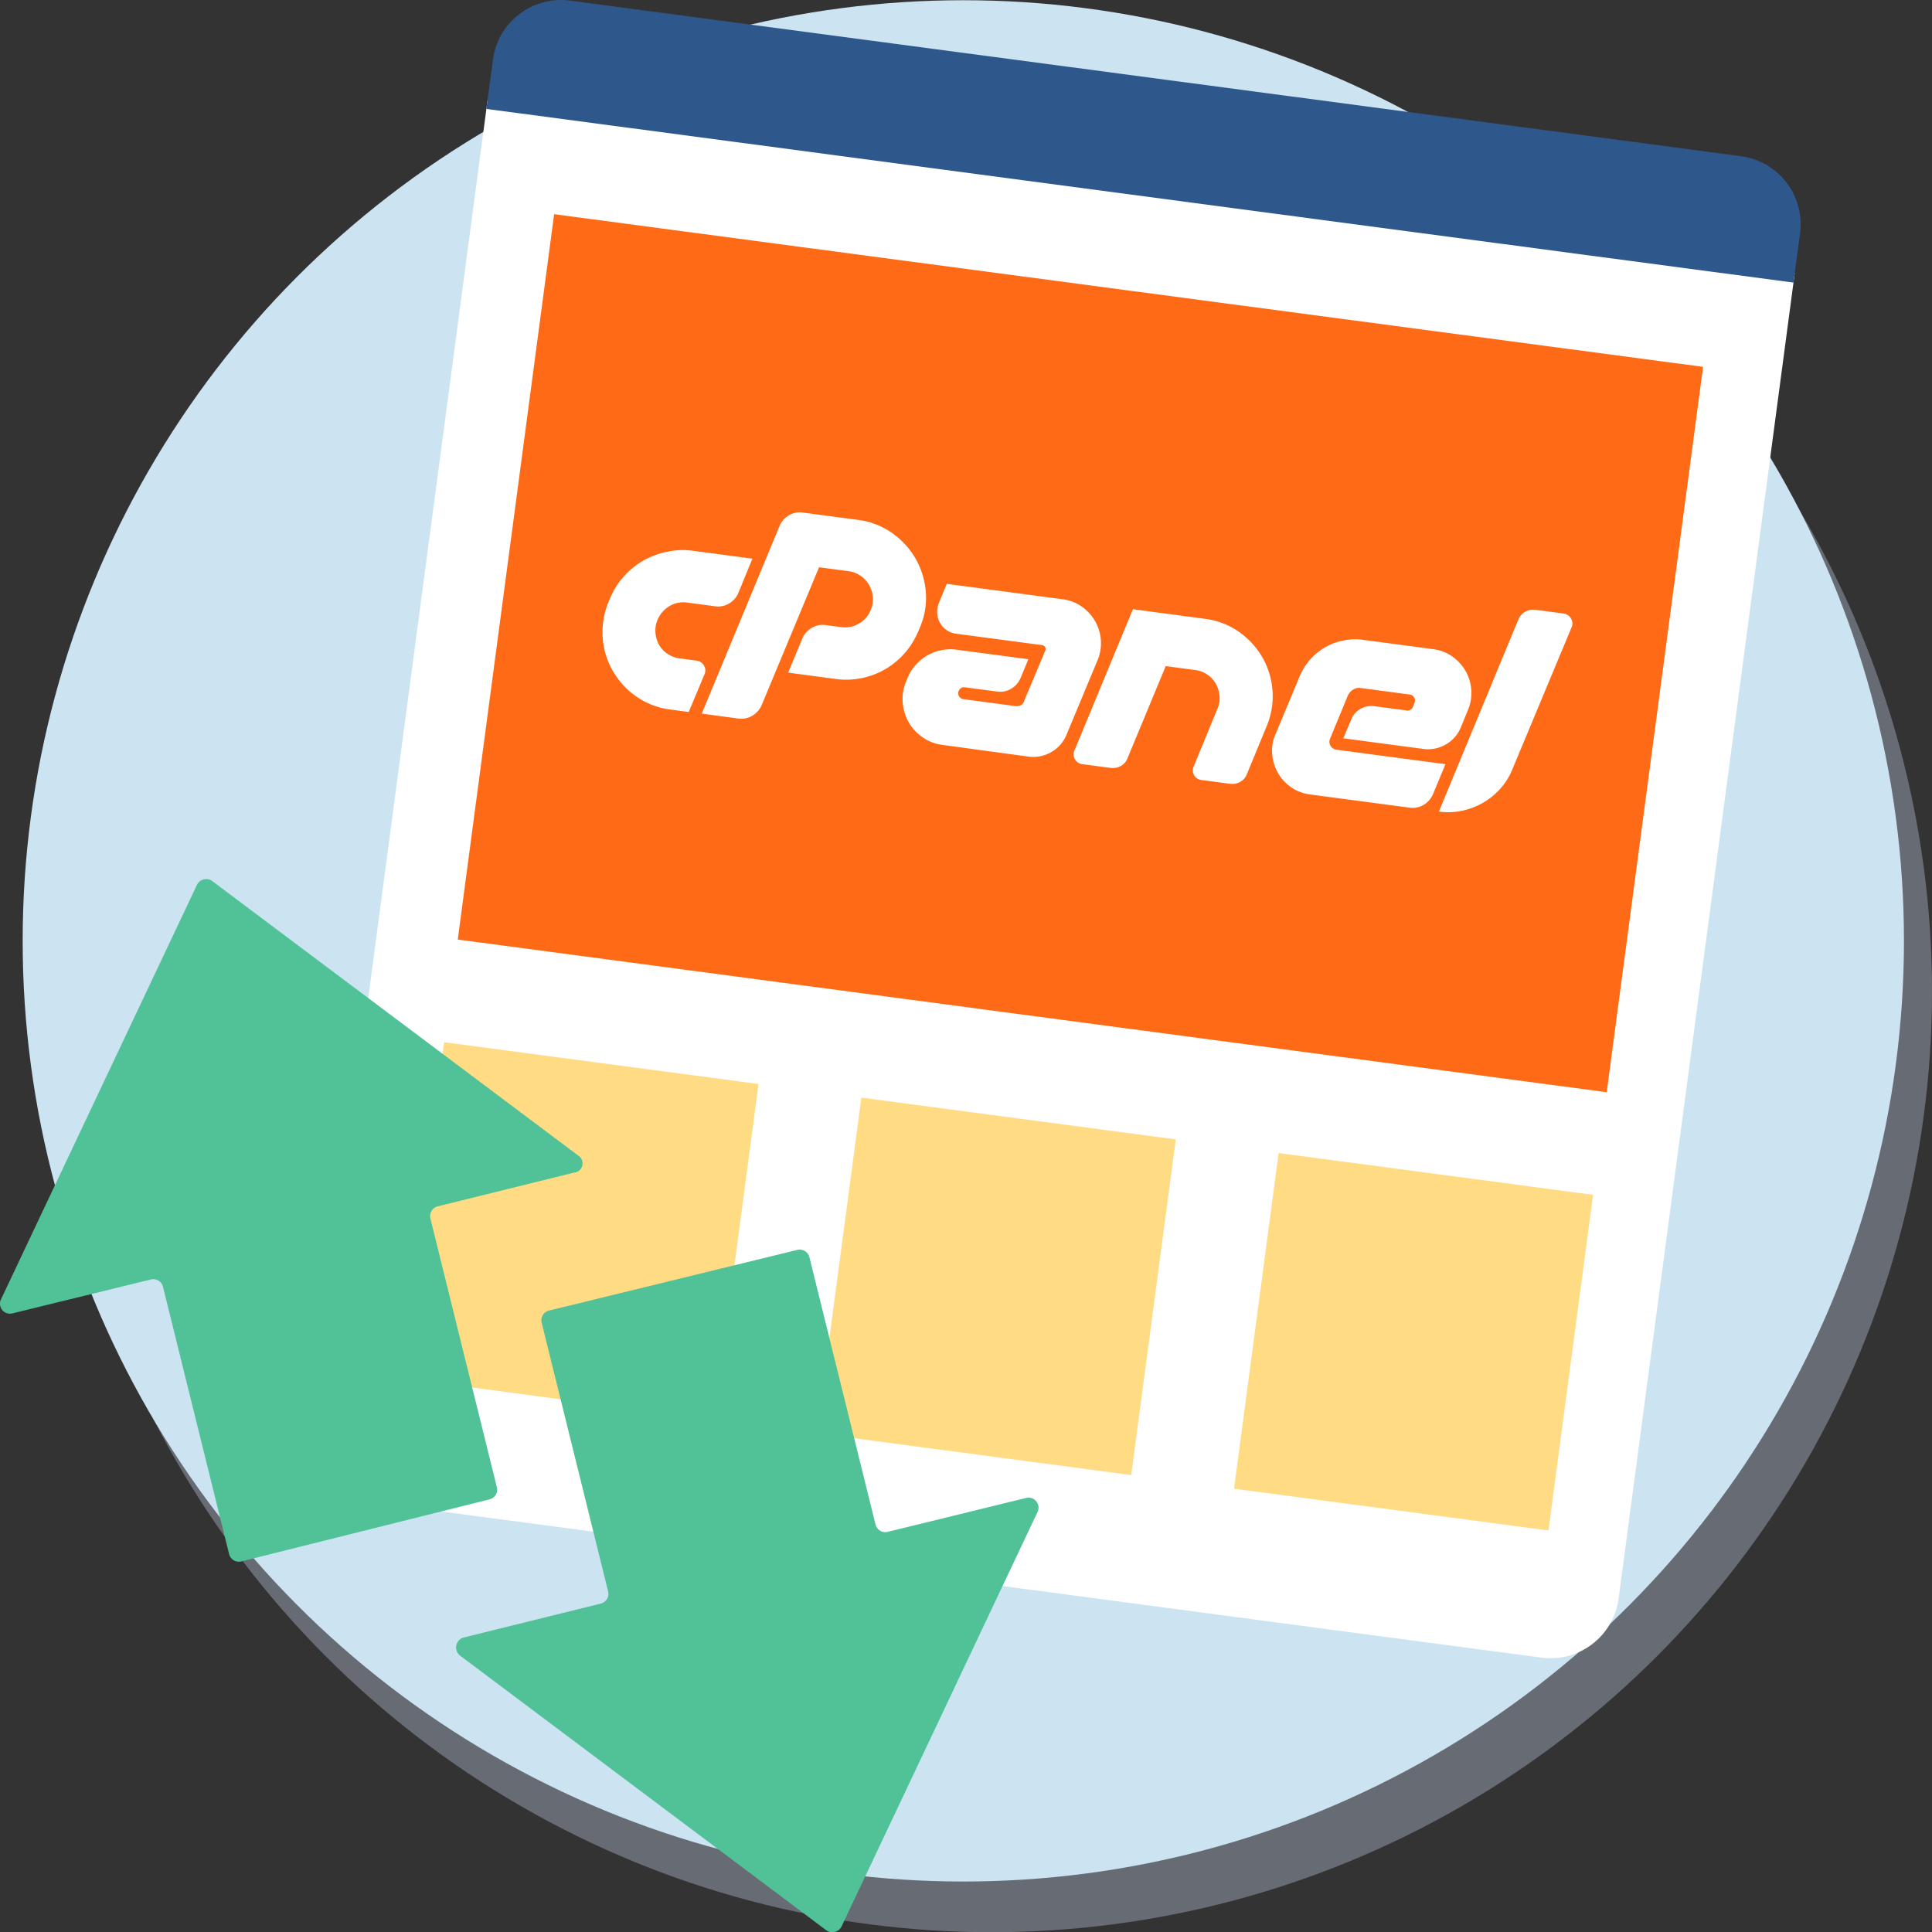
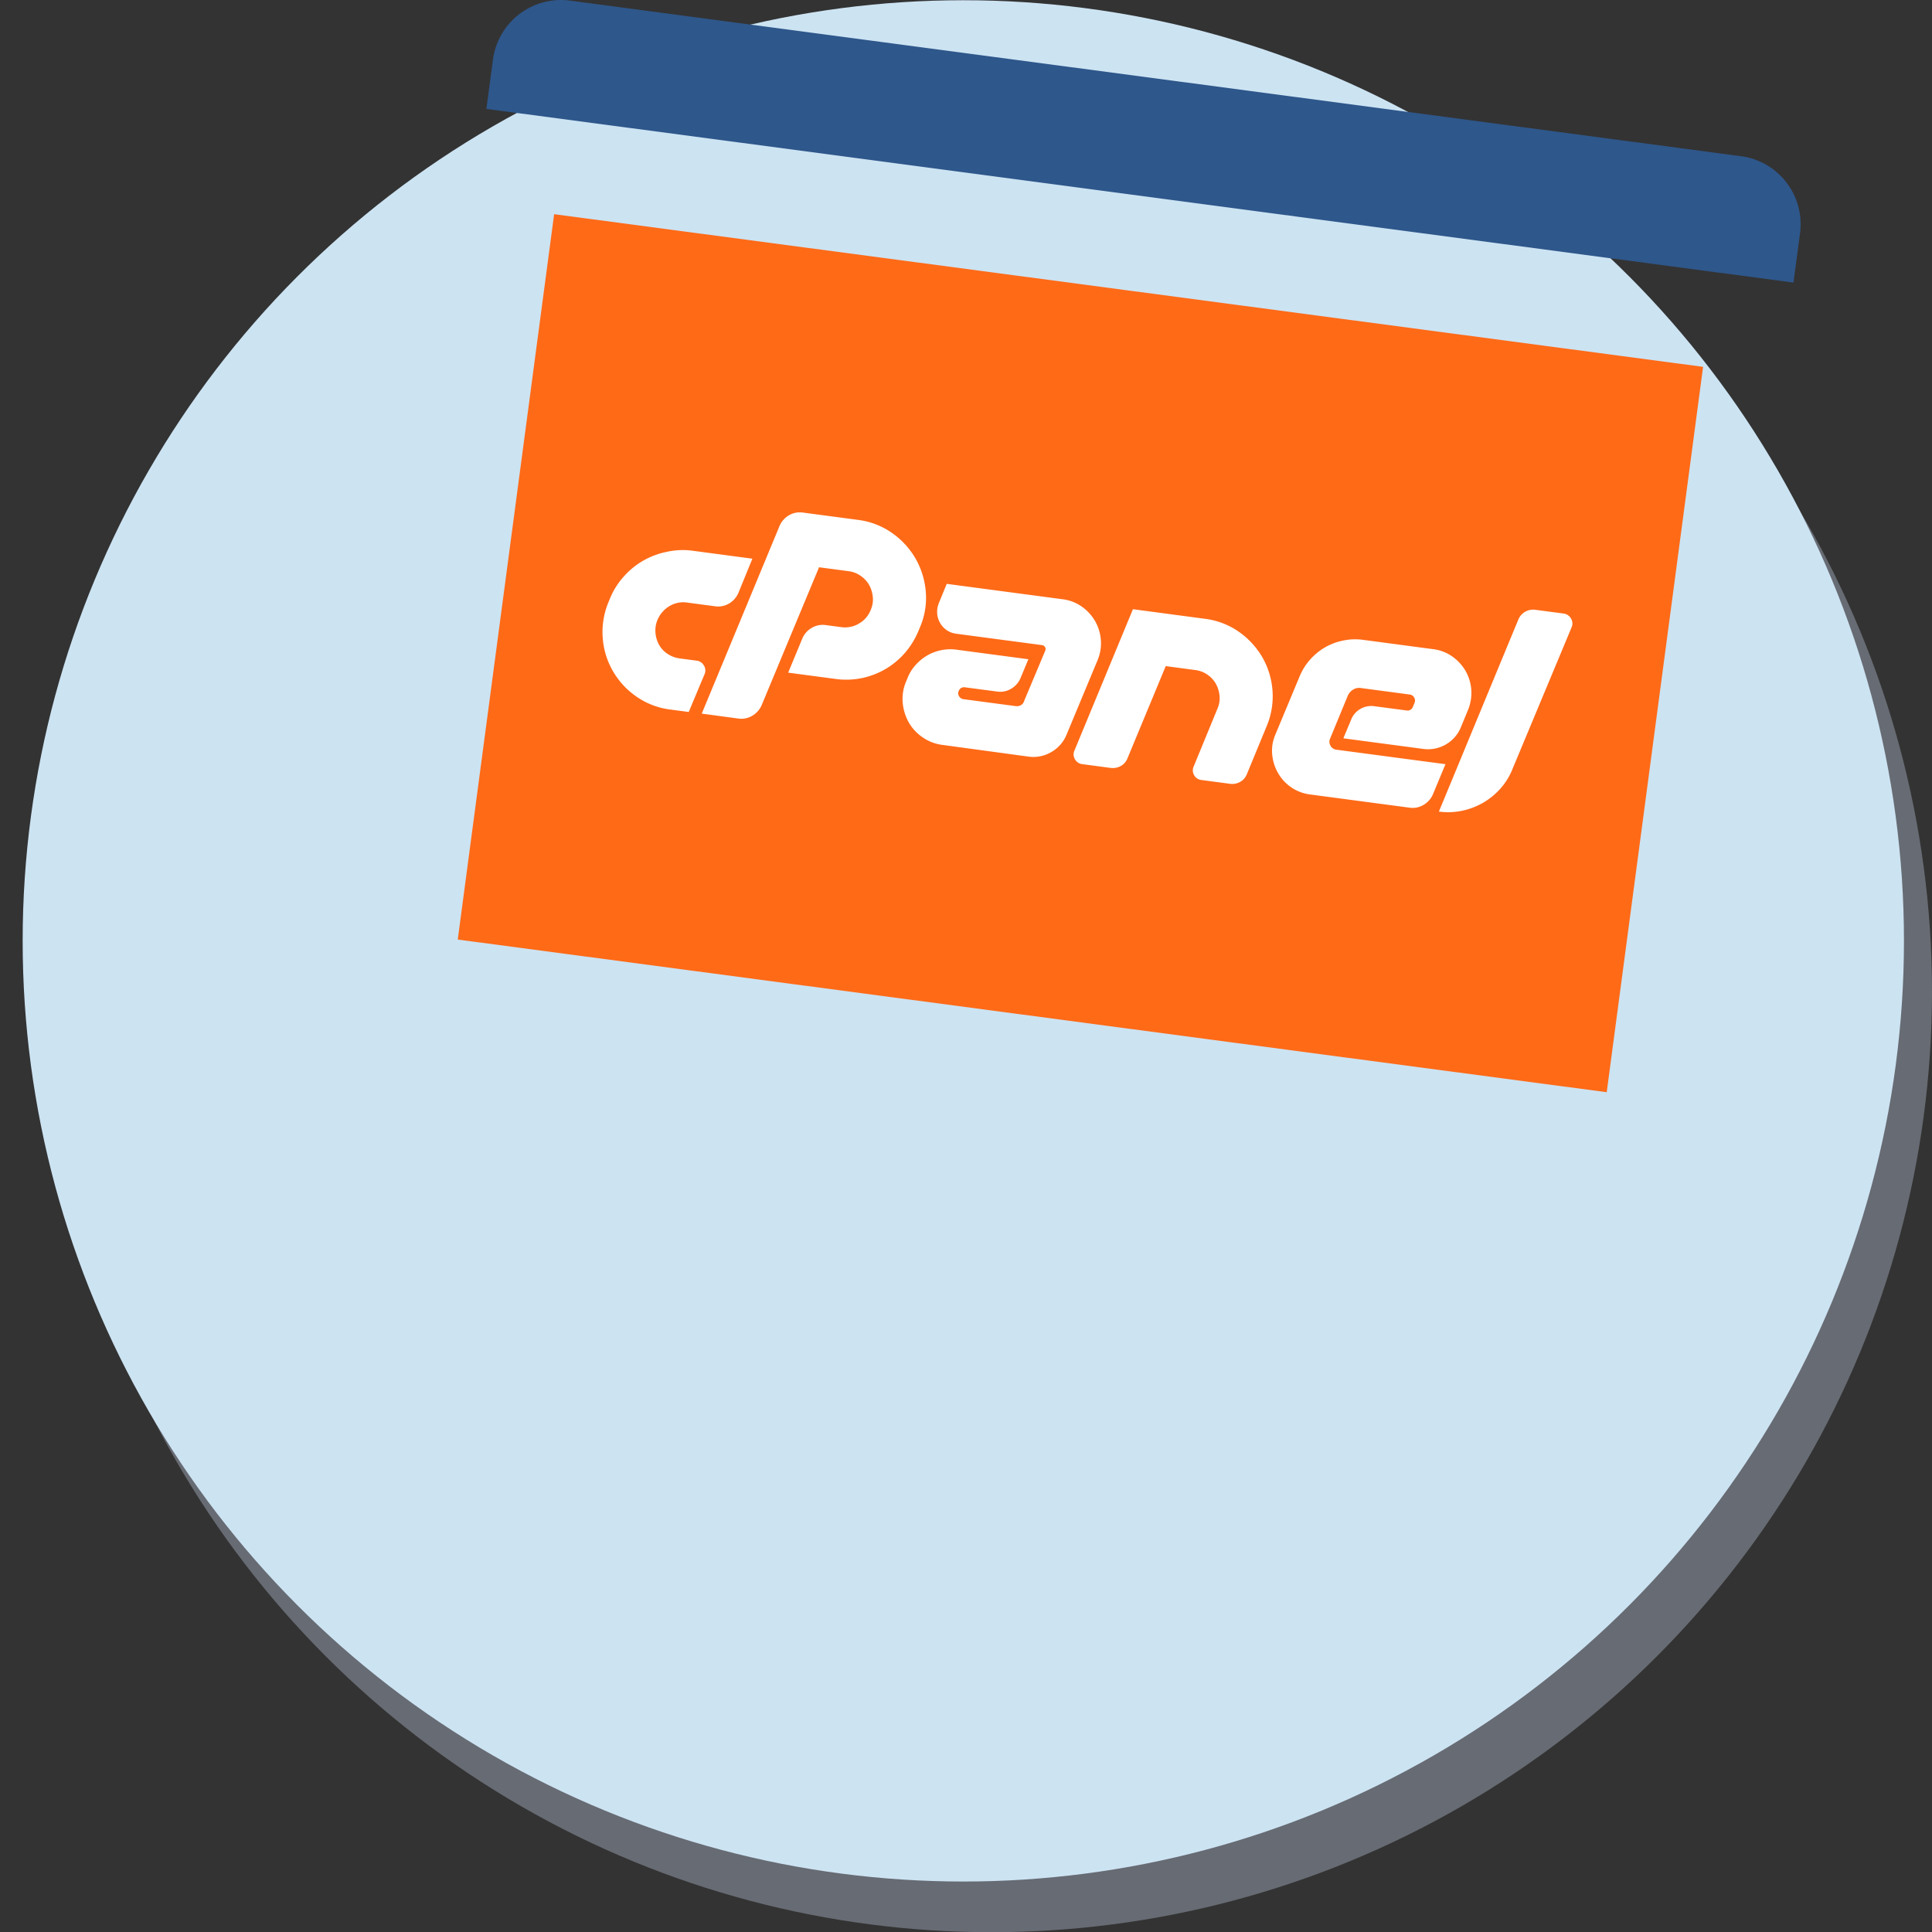
<svg xmlns="http://www.w3.org/2000/svg" width="137.184" height="137.2">
  <rect width="100%" height="100%" fill="#333333" stroke="none" />
  <defs>
    <style>.e{fill:#fff}.i{fill:#51c197}</style>
    <clipPath id="a">
      <path fill="none" d="M0 0h137.184v137.2H0z" />
    </clipPath>
  </defs>
  <g clip-path="url(#a)">
    <g transform="translate(1.609 .016)">
      <circle cx="66.792" cy="66.792" r="66.792" transform="translate(1.99 3.599)" fill="#c9d3eb" opacity=".35" />
      <circle cx="66.792" cy="66.792" r="66.792" fill="#cce3f2" />
    </g>
-     <path class="e" d="M109.457 117.702L26.31 106.657a4.874 4.874 0 0 1-4.19-5.474L34.626 7.069l92.811 12.329-12.506 94.115a4.876 4.876 0 0 1-5.474 4.189z" />
-     <path d="M28.367 97.838l3.167-23.834 22.326 2.967-3.166 23.833zm29.628 3.934l3.167-23.834 22.326 2.967-3.166 23.833zm29.628 3.936l3.167-23.834 22.326 2.967-3.166 23.833z" fill="#ffdc83" />
    <path d="M40.477.043l83.147 11.048a4.875 4.875 0 0 1 4.19 5.474l-.466 3.5L34.537 7.734l.466-3.5A4.875 4.875 0 0 1 40.477.043z" fill="#2e578b" />
    <path fill="#ff6a17" d="M32.504 66.715l6.843-51.506 81.583 10.839-6.843 51.506z" />
    <path class="e" d="M49.195 39.108l4.228.562-.988 2.419a1.6 1.6 0 0 1-.673.768 1.531 1.531 0 0 1-1 .191l-1.964-.261a1.9 1.9 0 0 0-1.237.235 2.085 2.085 0 0 0-.865.97 1.934 1.934 0 0 0-.152.951 2.088 2.088 0 0 0 .256.846 1.84 1.84 0 0 0 .6.639 2.006 2.006 0 0 0 .871.325l1.2.159a.674.674 0 0 1 .512.347.655.655 0 0 1 .038.627l-1.117 2.669-1.309-.174a5.339 5.339 0 0 1-2.4-.916 5.6 5.6 0 0 1-1.675-1.815 5.448 5.448 0 0 1-.722-2.349 5.518 5.518 0 0 1 .408-2.547l.112-.271a5.364 5.364 0 0 1 .98-1.551 5.512 5.512 0 0 1 1.388-1.13 5.576 5.576 0 0 1 1.675-.621 5.17 5.17 0 0 1 1.834-.073zm.634 11.563l5.52-13.316a1.6 1.6 0 0 1 .673-.767 1.531 1.531 0 0 1 1-.191l3.91.519a5.385 5.385 0 0 1 2.4.922 5.719 5.719 0 0 1 1.67 1.809 5.688 5.688 0 0 1 .734 2.356 5.272 5.272 0 0 1-.414 2.541l-.112.27a5.694 5.694 0 0 1-.969 1.56 5.524 5.524 0 0 1-1.383 1.142 5.572 5.572 0 0 1-1.67.635 5.508 5.508 0 0 1-1.836.061l-3.386-.45 1.009-2.436a1.593 1.593 0 0 1 .671-.749 1.532 1.532 0 0 1 1-.191l1.085.144a1.924 1.924 0 0 0 1.258-.252 1.92 1.92 0 0 0 .84-.973 1.844 1.844 0 0 0 .147-.913 2.243 2.243 0 0 0-.256-.847 2 2 0 0 0-.6-.65 1.883 1.883 0 0 0-.862-.337l-2.1-.278-4.08 9.8a1.6 1.6 0 0 1-.671.748 1.5 1.5 0 0 1-.978.194zM74.136 46.4l.083-.2a.268.268 0 0 0-.016-.256.3.3 0 0 0-.223-.138l-6.08-.807a1.521 1.521 0 0 1-.689-.263 1.521 1.521 0 0 1-.464-.512 1.527 1.527 0 0 1-.2-.668 1.62 1.62 0 0 1 .115-.727l.563-1.372 8.231 1.094a2.98 2.98 0 0 1 1.359.523 3.256 3.256 0 0 1 .937 1.019 3.184 3.184 0 0 1 .414 1.325 3.09 3.09 0 0 1-.224 1.442l-2.208 5.3a2.5 2.5 0 0 1-1.092 1.245 2.523 2.523 0 0 1-1.629.317l-6.077-.827a3.14 3.14 0 0 1-1.431-.545 3.2 3.2 0 0 1-.982-1.064 3.435 3.435 0 0 1-.425-1.389 3.125 3.125 0 0 1 .238-1.5l.112-.27a3.026 3.026 0 0 1 .572-.914 3.43 3.43 0 0 1 .819-.672 3.305 3.305 0 0 1 .982-.371 3.232 3.232 0 0 1 1.091-.039l5.107.679-.561 1.353a1.591 1.591 0 0 1-.671.748 1.494 1.494 0 0 1-.977.194l-2.282-.3a.4.4 0 0 0-.454.263.378.378 0 0 0 .027.372.421.421 0 0 0 .315.207l3.7.491a.579.579 0 0 0 .37-.065.483.483 0 0 0 .227-.274l.057-.145zm11.407-2.463a5.359 5.359 0 0 1 2.416.918 5.727 5.727 0 0 1 1.675 1.815 5.557 5.557 0 0 1 .721 2.361 5.461 5.461 0 0 1-.422 2.552l-1.4 3.393a1.062 1.062 0 0 1-.479.545 1.15 1.15 0 0 1-.716.134l-2.02-.269a.67.67 0 0 1-.526-.342.676.676 0 0 1-.031-.626l1.687-4.1a1.841 1.841 0 0 0 .147-.913 2.237 2.237 0 0 0-.256-.846 1.992 1.992 0 0 0-.6-.651 1.917 1.917 0 0 0-.87-.331l-2.095-.279-2.717 6.55a1.056 1.056 0 0 1-.478.545 1.173 1.173 0 0 1-.728.132l-2-.266a.682.682 0 0 1-.519-.342.657.657 0 0 1-.038-.626l4.151-10.034zm10.545 5.025a.969.969 0 0 0-.379.419l-1.265 3.068a.536.536 0 0 0 .029.5.541.541 0 0 0 .419.284l7.745 1.029-.894 2.147a1.6 1.6 0 0 1-.671.748 1.5 1.5 0 0 1-.978.194l-7.052-.937a3.042 3.042 0 0 1-1.36-.511 3.1 3.1 0 0 1-.937-1.019 3.221 3.221 0 0 1-.413-1.33 2.876 2.876 0 0 1 .239-1.422l1.706-4.095a4.261 4.261 0 0 1 .748-1.2 4.312 4.312 0 0 1 1.055-.868 4.263 4.263 0 0 1 1.283-.484 4.158 4.158 0 0 1 1.409-.054l4.995.664a2.975 2.975 0 0 1 1.358.523 3.254 3.254 0 0 1 .937 1.019 3.143 3.143 0 0 1 .407 1.33 3.156 3.156 0 0 1-.228 1.435l-.506 1.228a2.489 2.489 0 0 1-1.085 1.239 2.526 2.526 0 0 1-1.614.306l-5.65-.751.558-1.334a1.5 1.5 0 0 1 .652-.751 1.528 1.528 0 0 1 1-.192l2.276.3a.4.4 0 0 0 .454-.264l.112-.27a.406.406 0 0 0-.025-.384.41.41 0 0 0-.314-.213l-3.48-.463a.787.787 0 0 0-.531.109zm6.083 8.664l5.636-13.624a1.135 1.135 0 0 1 .481-.558 1.145 1.145 0 0 1 .73-.145l2 .266a.7.7 0 0 1 .531.35.677.677 0 0 1 .044.628l-4.191 10.047a4.7 4.7 0 0 1-.866 1.408 5.082 5.082 0 0 1-1.238 1.009 5.2 5.2 0 0 1-1.49.564 4.8 4.8 0 0 1-1.637.055z" />
-     <path class="i" d="M41.071 82.061l-26-19.5a.731.731 0 0 0-1.022.164.7.7 0 0 0-.078.136l-13.9 29.4a.71.71 0 0 0 .328.948.713.713 0 0 0 .472.052l9.8-2.4a.715.715 0 0 1 .893.475l.007.025 4.7 19a.714.714 0 0 0 .875.507l.025-.007 17.6-4.4a.714.714 0 0 0 .507-.875l-.007-.025-4.7-19a.716.716 0 0 1 .475-.893l.025-.007 9.7-2.4a.656.656 0 0 0 .591-.715.657.657 0 0 0-.291-.485z" />
-     <path class="i" d="M32.671 117.561l26 19.5a.731.731 0 0 0 1.022-.164.7.7 0 0 0 .078-.136l13.9-29.4a.708.708 0 0 0-.328-.947.706.706 0 0 0-.472-.053l-9.8 2.4a.715.715 0 0 1-.893-.475l-.007-.025-4.7-19a.713.713 0 0 0-.874-.507l-.026.007-17.6 4.3a.716.716 0 0 0-.507.875l.007.025 4.7 19a.715.715 0 0 1-.474.893l-.026.007-9.7 2.4a.733.733 0 0 0-.57.867.731.731 0 0 0 .27.433z" />
  </g>
</svg>